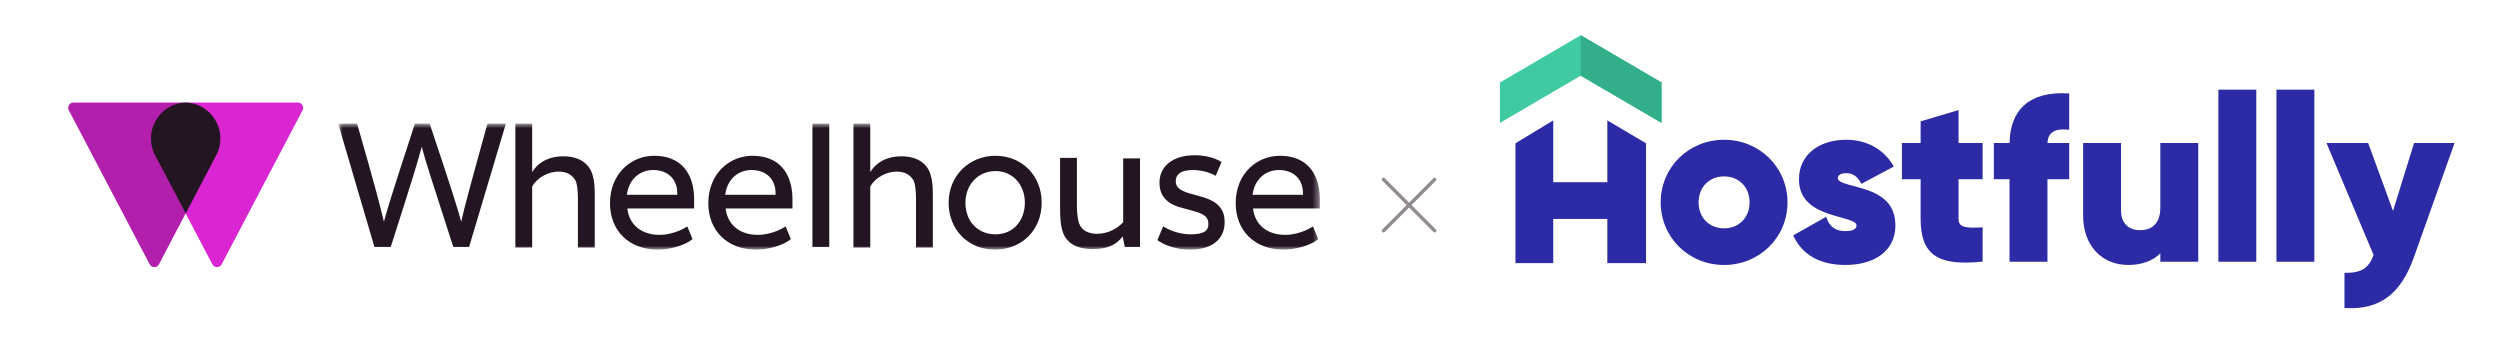
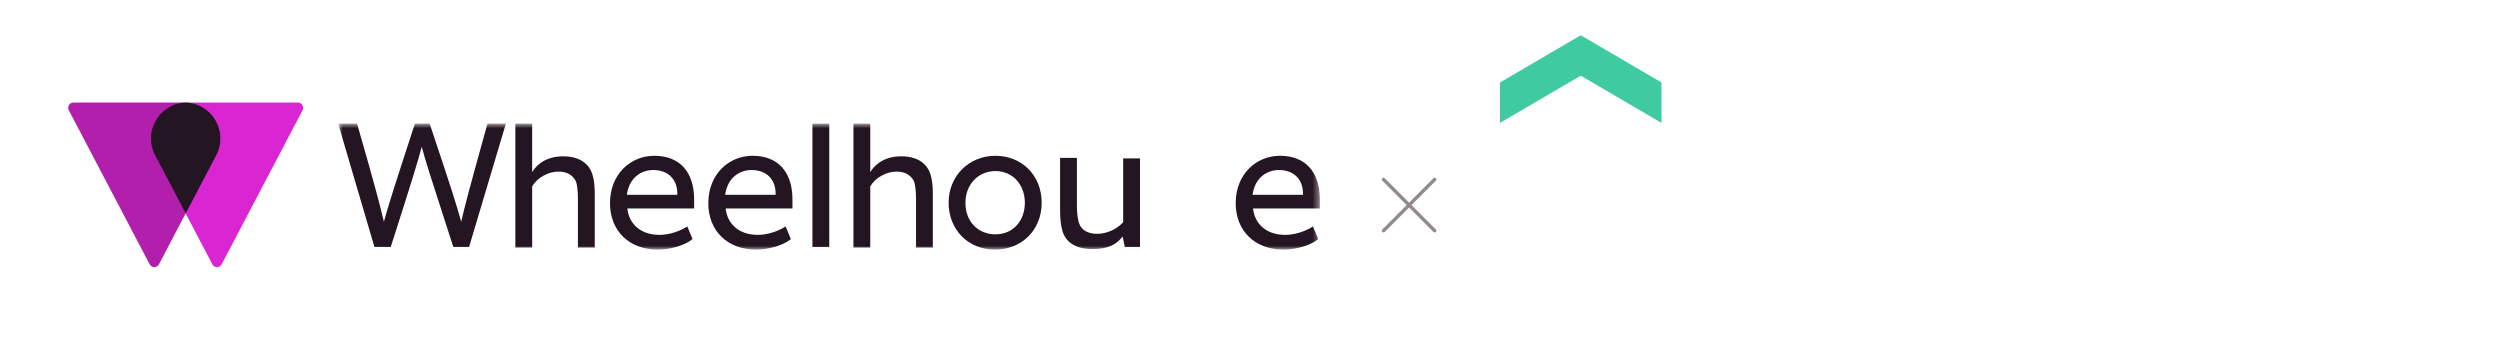
<svg xmlns="http://www.w3.org/2000/svg" width="361" height="51" viewBox="0 0 361 51" fill="none">
-   <path d="M341.962 20.651L345.552 30.46L348.593 20.651H354.436L354.34 20.921L348.564 37.156C346.669 42.488 343.625 44.73 338.734 44.487L338.541 44.478V39.397H338.745C340.995 39.397 342.035 38.731 342.748 36.826L335.939 20.651H341.962ZM248.959 20.183C254.067 20.183 258.114 24.152 258.114 29.222C258.114 34.292 254.067 38.261 248.959 38.261C243.851 38.261 239.803 34.292 239.803 29.222C239.803 24.152 243.851 20.183 248.959 20.183ZM266.598 20.183C269.485 20.183 271.942 21.486 273.361 23.864L273.469 24.045L268.779 26.55L268.682 26.372C268.187 25.461 267.542 25.006 266.598 25.006C265.807 25.006 265.384 25.28 265.384 25.741C265.384 26.106 265.842 26.365 267.016 26.688C267.231 26.748 268.041 26.959 268.15 26.988C268.635 27.118 269.023 27.231 269.4 27.357C272.19 28.29 273.693 29.798 273.693 32.569C273.693 36.213 270.704 38.261 266.463 38.261C262.917 38.261 260.338 36.882 259.017 34.164L258.934 33.993L263.705 31.302L263.785 31.533C264.205 32.749 265.092 33.372 266.463 33.372C267.567 33.372 268.083 33.073 268.083 32.536C268.083 32.192 267.628 31.925 266.5 31.593C266.257 31.521 265.246 31.241 265.344 31.269C264.839 31.127 264.448 31.009 264.066 30.878C261.273 29.921 259.773 28.474 259.773 25.875C259.773 22.351 262.651 20.183 266.598 20.183ZM306.277 20.651V30.394C306.277 32.219 307.357 33.238 309.012 33.238C310.873 33.238 311.949 32.139 311.949 29.992V20.651H317.424V37.793H311.949V36.574C310.915 37.648 309.286 38.261 307.323 38.261C303.535 38.261 300.802 35.494 300.802 31.13V20.651H306.277ZM224.287 17.384V26.311H232.1V17.388L237.69 20.692V37.996H232.1V31.617H224.287V37.996H218.83V20.694L224.287 17.384ZM282.814 15.895V20.651H286.293V25.876H282.814V31.599C282.814 32.725 283.596 32.985 286.077 32.836L286.293 32.823V37.773L286.11 37.792C279.671 38.443 277.339 36.668 277.339 31.599V25.876H274.636V20.651H277.339V17.523L282.814 15.895ZM298.6 13.488L298.791 13.5V18.731L298.569 18.712C296.693 18.546 295.731 19.125 295.655 20.651H298.791V25.876H295.65V37.793H290.175V25.876H287.912V20.651H290.177C290.254 15.772 293.16 13.163 298.6 13.488ZM325.808 12.952V37.793H320.333V12.952H325.808ZM334.192 12.952V37.793H328.717V12.952H334.192ZM248.959 25.474C246.825 25.474 245.278 27.007 245.278 29.222C245.278 31.437 246.825 32.97 248.959 32.97C251.092 32.97 252.639 31.437 252.639 29.222C252.639 27.007 251.092 25.474 248.959 25.474Z" fill="#2C2AA5" />
  <path d="M239.92 11.908L228.26 5.09L216.6 11.908V17.744L228.26 10.927L239.92 17.744V11.908Z" fill="#40CAA1" />
-   <path fill-rule="evenodd" clip-rule="evenodd" d="M228.26 10.927L228.26 10.927L239.92 17.744V11.908L228.26 5.09L228.26 5.09V10.927Z" fill="#32AE8A" />
  <g opacity="0.5">
    <path d="M207.165 25.911L199.781 33.315" stroke="#241522" stroke-width="0.5" stroke-linecap="round" stroke-linejoin="round" />
    <path d="M207.165 33.315L199.781 25.911" stroke="#241522" stroke-width="0.5" stroke-linecap="round" stroke-linejoin="round" />
  </g>
-   <path d="M22.955 38.166C22.671 38.709 21.896 38.709 21.611 38.166L9.934 15.922C9.668 15.415 10.034 14.806 10.606 14.806L26.811 14.806L24.154 20.896L30.607 23.561L22.955 38.166Z" fill="#B31FAD" />
+   <path d="M22.955 38.166C22.671 38.709 21.896 38.709 21.611 38.166L9.934 15.922C9.668 15.415 10.034 14.806 10.606 14.806L26.811 14.806L30.607 23.561L22.955 38.166Z" fill="#B31FAD" />
  <path d="M30.667 38.168C30.951 38.71 31.726 38.71 32.01 38.168L43.688 15.922C43.955 15.415 43.588 14.806 43.017 14.806L26.811 14.806L29.468 20.896L23.395 24.322L30.667 38.168Z" fill="#D926D2" />
  <path d="M26.811 30.823L22.395 22.41C20.607 19.004 23.011 14.922 26.811 14.809C30.611 14.922 33.016 19.004 31.228 22.41L26.811 30.823Z" fill="#241522" />
  <mask id="mask0_2181_25740" style="mask-type:luminance" maskUnits="userSpaceOnUse" x="48" y="17" width="143" height="20">
    <path d="M190.583 17.851H48.83V36.045H190.583V17.851Z" fill="white" />
  </mask>
  <g mask="url(#mask0_2181_25740)">
    <path d="M54.069 35.664L48.83 17.851H51.563C54.296 27.367 54.828 29.498 55.435 32.01C56.118 29.574 56.726 27.595 59.915 17.851H62.041C65.305 27.595 65.913 29.574 66.596 32.01C67.128 29.727 67.659 27.671 70.393 17.851H73.05L67.735 35.664H65.457C62.041 25.083 61.509 23.485 60.902 21.201C60.294 23.408 59.839 25.007 56.422 35.664H54.069Z" fill="#241522" />
    <path d="M74.417 35.664V17.851H76.846V24.855C77.606 23.561 79.124 22.571 81.326 22.571C83.68 22.571 85.122 23.637 85.578 25.311C85.806 26.073 85.882 26.91 85.882 28.128V35.74H83.452V28.585C83.452 27.443 83.3 26.529 83.148 26.149C82.693 25.311 81.933 24.779 80.643 24.779C79.2 24.779 77.606 25.616 76.846 26.91V35.74H74.417V35.664Z" fill="#241522" />
    <path d="M117.315 35.664V17.851H119.745V35.664H117.315Z" fill="#241522" />
    <path d="M123.237 35.664V17.851H125.667V24.855C126.426 23.561 127.944 22.571 130.146 22.571C132.5 22.571 133.943 23.637 134.398 25.311C134.626 26.073 134.702 26.91 134.702 28.128V35.74H132.272V28.585C132.272 27.443 132.12 26.529 131.969 26.149C131.513 25.311 130.754 24.779 129.463 24.779C128.02 24.779 126.426 25.616 125.667 26.91V35.74H123.237V35.664Z" fill="#241522" />
    <path d="M143.661 36.045C139.789 36.045 136.98 33.152 136.98 29.27C136.98 25.387 139.941 22.495 143.737 22.495C147.533 22.495 150.419 25.311 150.419 29.27C150.419 33.228 147.533 36.045 143.661 36.045ZM143.737 24.702C141.232 24.702 139.409 26.681 139.409 29.27C139.409 32.086 141.307 33.837 143.737 33.837C146.319 33.837 147.989 31.858 147.989 29.27C147.989 26.758 146.319 24.702 143.737 24.702Z" fill="#241522" />
    <path d="M162.415 35.664L162.111 34.142C161.2 35.36 159.909 35.968 157.783 35.968C155.202 35.968 153.835 34.903 153.38 33.228C153.152 32.467 153.076 31.325 153.076 30.107V22.799H155.506V29.727C155.506 30.868 155.658 31.934 155.885 32.391C156.189 33.152 157.024 33.761 158.391 33.761C159.985 33.761 161.352 33 162.187 32.086V22.875H164.617V35.664H162.415Z" fill="#241522" />
    <path d="M100.232 28.585C100.156 24.931 98.257 22.495 94.461 22.495C91.12 22.495 88.083 25.083 88.083 29.346C88.083 33.304 90.817 36.045 94.993 36.045C96.739 36.045 98.941 35.436 100.004 34.522L99.245 32.695C99.245 32.695 97.498 33.913 95.22 33.913C92.487 33.913 90.817 32.315 90.589 30.107H100.232V28.585ZM97.802 28.128H90.513C90.893 25.463 92.791 24.55 94.309 24.55C96.359 24.55 97.802 25.768 97.802 27.976V28.128Z" fill="#241522" />
    <path d="M114.43 28.585C114.354 24.931 112.456 22.495 108.659 22.495C105.319 22.495 102.281 25.083 102.281 29.346C102.281 33.304 105.015 36.045 109.191 36.045C110.937 36.045 113.139 35.436 114.202 34.522L113.443 32.695C113.443 32.695 111.696 33.913 109.419 33.913C106.685 33.913 105.015 32.315 104.787 30.107H114.43V28.585ZM112 28.128H104.711C105.091 25.463 106.989 24.55 108.507 24.55C110.557 24.55 112 25.768 112 27.976V28.128Z" fill="#241522" />
    <path d="M190.583 28.585C190.507 24.931 188.609 22.495 184.813 22.495C181.472 22.495 178.435 25.083 178.435 29.346C178.435 33.304 181.169 36.045 185.345 36.045C187.091 36.045 189.293 35.436 190.356 34.522L189.596 32.695C189.596 32.695 187.85 33.913 185.572 33.913C182.839 33.913 181.169 32.315 180.941 30.107H190.583V28.585ZM188.154 28.128H180.865C181.245 25.463 183.143 24.55 184.661 24.55C186.711 24.55 188.154 25.768 188.154 27.976V28.128Z" fill="#241522" />
-     <path d="M173.576 28.432L171.678 27.899C170.159 27.443 169.78 26.91 169.78 26.149C169.78 25.235 170.463 24.55 172.209 24.55C173.196 24.55 174.487 24.779 175.55 25.387L176.385 23.408C176.385 23.408 175.094 22.419 172.513 22.419C169.248 22.419 167.426 24.093 167.426 26.377C167.426 28.052 168.261 29.346 170.463 29.955L172.133 30.412C174.183 30.944 174.487 31.477 174.487 32.391C174.487 33.304 173.88 33.837 171.906 33.837C170.691 33.837 169.172 33.456 167.957 32.695L167.122 34.675C167.122 34.675 168.869 36.045 171.83 36.045C175.398 36.045 176.841 34.218 176.841 32.086C176.841 30.335 176.006 29.117 173.576 28.432Z" fill="#241522" />
  </g>
</svg>